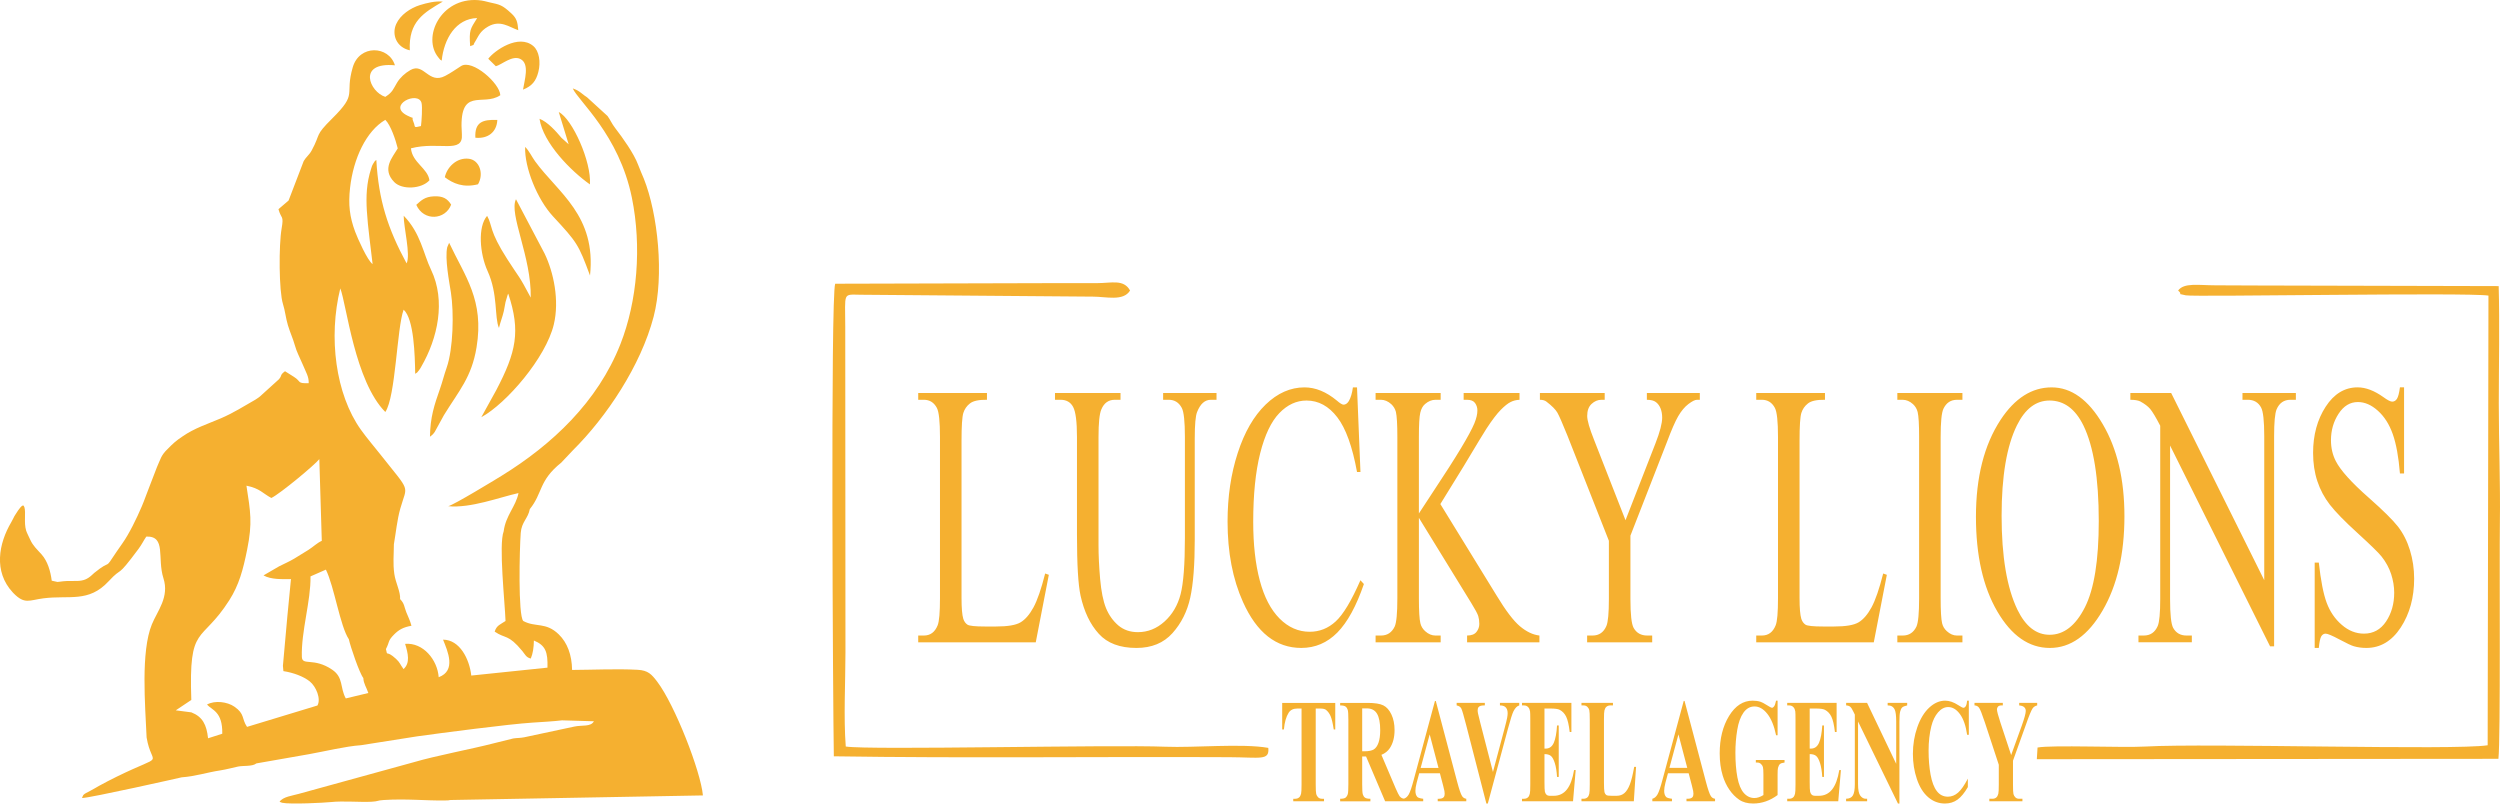
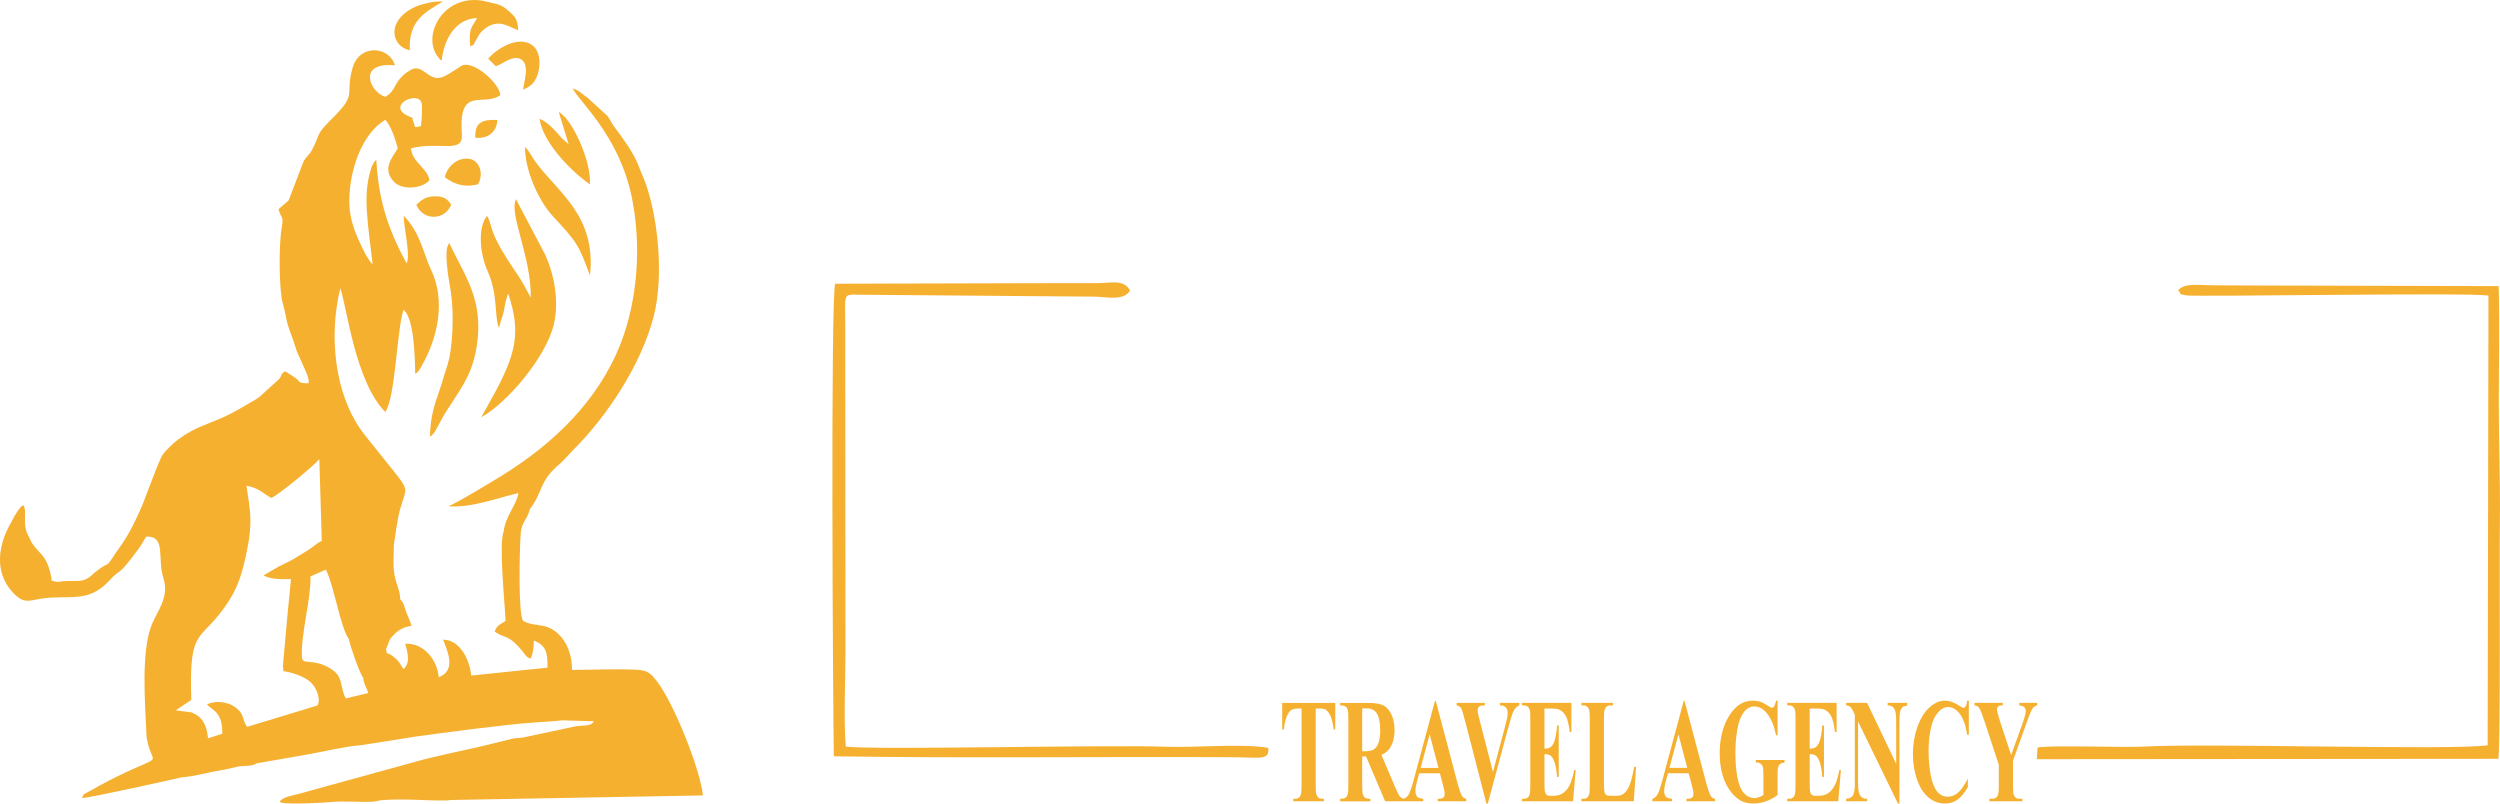
<svg xmlns="http://www.w3.org/2000/svg" xml:space="preserve" width="58.849mm" height="18.915mm" version="1.1" style="shape-rendering:geometricPrecision; text-rendering:geometricPrecision; image-rendering:optimizeQuality; fill-rule:evenodd; clip-rule:evenodd" viewBox="0 0 5854.7 1881.76">
  <defs>
    <style type="text/css">
   
    .fil0 {fill:#F5B030;fill-rule:nonzero}
   
  </style>
  </defs>
  <g id="Katman_x0020_1">
    <path class="fil0" d="M985.87 295.21c-19.09,4.96 -12.44,2.04 -17.49,-9.32 -7.65,-17.23 8.49,-3.87 -14.31,-15.14 -49.21,-24.34 25.59,-59.24 33.12,-29.68 2.4,9.43 0.15,43.72 -1.32,54.14zm127.37 27.3c29.31,3.03 50.16,-13.15 51.43,-41.6 -35.02,-1.48 -53.26,5.46 -51.43,41.6zm-138.36 157.16c17.42,39.41 68.28,35.42 81.66,-0.45 -8.82,-14.13 -19.34,-20.41 -40.29,-19.46 -21.67,0.97 -29.77,9.58 -41.37,19.91zm66.86 -64.62c19.3,14.64 43.2,25.24 77.72,16.51 14.47,-24.86 3.27,-56.81 -21.53,-59.79 -29.36,-3.53 -51.8,21.21 -56.19,43.28zm-82.01 -297.21c-3.38,-67.67 33.01,-88.3 77.29,-114.11 -17.62,-1.77 -37.68,3.25 -53.55,8.17 -22.08,6.83 -46.08,22.87 -55.7,44.58 -10.53,23.77 -0.25,54.08 31.96,61.36zm183.69 19.76l17.8 17.5c13.97,-3.6 38.33,-26.51 57.43,-16.98 22.53,11.23 9.48,50.11 6.2,71.79 20.93,-8.37 30.34,-19.84 35.89,-41.42 5.89,-22.93 2.05,-48.91 -11.82,-60.7 -34.42,-29.23 -90.96,10.6 -105.5,29.81zm188.31 200.25l-16.84 -15.1c-12.86,-15.37 -32.58,-37.48 -51.44,-44.6 8.6,56.88 73.89,122.64 118.09,153.69 3.86,-52.71 -41.14,-153.39 -72.97,-169.52l23.17 75.54zm50.02 307.4c15.08,-140.71 -74.92,-193.67 -128.55,-267.43 -8.03,-11.05 -13.68,-24.16 -23.36,-33.82 -1.86,48.51 28.53,123.04 65.12,162.54 56.65,61.13 59.58,65.25 86.78,138.7zm-347.33 -503.23c5.26,-51.46 33.24,-98.36 83.01,-99.74 -16.5,26.7 -18.87,27.33 -16.39,65.83 13.45,-5.86 3.44,2.35 12.61,-12.17 6.34,-10.02 10.04,-22.87 29.62,-33.92 28.36,-16.01 48.26,0.89 70.49,8.75 -1.67,-19.52 -3.68,-27.79 -16.21,-39.37 -22.34,-20.65 -27.06,-20.48 -51.79,-26.07 -5.2,-1.17 -14.61,-4.19 -26.17,-5.02 -87.85,-6.33 -131.38,87.61 -93.07,134.11 8.58,10.42 1.27,2.38 7.9,7.6zm-217.48 1354.98c3.6,16.96 25.03,79.92 33.97,90.85 0.37,12.86 7.27,21.75 11.72,35.06l-52.79 12.72c-14.13,-25.51 -4.85,-49.04 -32.05,-67.44 -43.15,-29.21 -69.82,-8.28 -70.86,-29.62 -1.85,-59.99 21.26,-131.39 20.25,-188.72l36.06 -15.84c19.74,40.28 33.18,132.25 53.7,162.99zm86.89 22.98c9.28,-17.85 3.72,-18.66 19.3,-34.28 10.75,-10.79 20.92,-16.76 40.46,-20.27 -3.66,-13.69 -7.61,-20.17 -12.18,-31.88 -5.23,-13.4 -3.95,-19.68 -14.43,-30.55 1.31,-16.84 -10.68,-38.29 -13.55,-59 -3.52,-25.45 -1.13,-43.6 -1.01,-69.36 4.78,-27.32 7.39,-56.6 15.11,-83.92 16.22,-57.37 26.01,-34.52 -46.95,-126.73 -15.9,-20.1 -30.88,-37.31 -45.47,-57.7 -59.19,-82.8 -76.55,-216.49 -48.19,-330.94 14.63,37.74 34.02,217.68 105.45,289.49 24.35,-35.8 26.9,-196.17 42.87,-239.62 24.3,21.79 26.41,107.16 27.1,150.19 6.83,-4.92 2.45,-0.48 8.65,-8.02 2.76,-3.34 3.57,-5.23 5.64,-8.81 38.33,-66.15 57.92,-153.99 22.84,-226.81 -18.31,-38 -23.91,-85.28 -64.07,-126.62 -0.21,26.31 16.66,92.28 6.78,111.65 -44.29,-81.9 -65.54,-147.93 -70.87,-242.26 -4.47,4.03 -1.69,-0.66 -7.33,8.75 -3.01,5.02 -3.37,7.23 -5.14,12.73 -10.49,32.46 -11.74,63.81 -9.73,97.51 2.41,40.09 9.05,84.81 13.47,124.87 -11.64,-7.39 -35.29,-60.7 -40.87,-75.75 -12.78,-34.51 -16.41,-63.04 -11.86,-103.2 7.73,-68.29 37.82,-132.76 82.52,-158.78 12.56,12.17 24.28,47.05 29.11,66.84 -12.06,20.82 -38.28,48.08 -8.21,78.86 18.29,18.7 64.02,16.33 82.39,-4.13 -3.73,-28.24 -40.29,-41.42 -43.26,-74.91 65.59,-17.13 122.7,14.11 119.26,-32.85 -8.47,-115.73 48.81,-63.12 90,-91.52 -0.89,-27.58 -65.35,-84.82 -91.75,-68.37 -13.24,8.26 -22.32,15.35 -37.58,23.28 -38.97,20.26 -49.38,-32.04 -81.12,-13.88 -12.94,7.4 -24.31,17.85 -31.38,29.63 -9.42,15.71 -10.17,22.11 -27.49,33.21 -36.38,-11.22 -66.99,-82.13 22.55,-73.92 -14.31,-46.27 -83.12,-49.21 -98.8,4.69 -19.53,67.14 12.94,59.31 -47.85,119.61 -42.56,42.2 -25.89,34.06 -48.63,75.69 -5.29,9.69 -13.43,15.43 -18.37,24.3l-35.42 92.41 -23.69 20.24c6.36,23.63 13.01,13.36 7.4,45.29 -6.74,38.29 -6.45,146.8 3.19,176.96 5.02,15.69 6.41,32.47 11.46,49.26 5.57,18.48 11.89,31.36 16.15,46.72 4.65,16.72 10.69,26.7 17.7,43.39 9.03,21.53 15.5,30.58 14.89,45.85 -28.06,1.01 -16.93,-3.82 -34.66,-14.85l-20.8 -13.13c-13.02,9.7 -5.83,9.15 -14.31,18.89l-44.65 40.47c-1.61,1.1 -5.06,3.71 -6.31,4.54l-4.43 2.89c-25.8,14.84 -52.18,31.37 -80.48,43.5 -31.2,13.36 -61.49,22.73 -90.02,42.52 -8.09,5.61 -11.49,7.77 -18.16,13.46 -8.24,7.02 -9,8.63 -16.53,15.84 -15.61,14.93 -16.54,23.72 -24.99,42.44l-17.91 46.47c-6.17,15.13 -10.66,29.28 -17.65,45.59 -11.94,27.95 -29.39,64.03 -45.5,86.69 -4.25,5.98 -8.32,11.64 -13.05,18.76 -32.18,48.49 -9.11,14.79 -52.82,50.32l-5.71 5.24c-10.43,9.44 -19.45,13.21 -34.82,13.56 -11.11,0.24 -20.97,-0.43 -32.18,0.73 -20.35,2.09 -6.17,2.63 -26.78,-1.37 -2.82,-21.99 -9.52,-45.54 -23.8,-61.55 -10.91,-12.24 -19.95,-19.94 -26.47,-34.28 -2.46,-5.39 -8.28,-16.86 -9.65,-21.44 -5.76,-19.2 -0.09,-41.97 -4.19,-55.25 -1.65,-0.62 -0.67,-15.26 -21.73,18.9 -3.87,6.26 -0.65,1.01 -3.81,6.98l-5.15 9.69c-29.39,49.92 -41.95,115.39 3.47,164.35 0.52,0.55 1.22,1.33 1.75,1.87 26.4,26.82 36.58,16.38 70.07,12.05 60.63,-7.82 105.74,10.75 152.58,-39.8 35.27,-38.06 15.23,-2.02 70.24,-76.08 8.04,-10.83 11.46,-19.01 18.21,-28.76 47.11,-1.48 24.96,50.38 40.08,97.63 14.17,44.24 -14.01,76.03 -27.08,107.99 -26.23,64.09 -15.68,189.08 -12.34,264.82 12.03,72.74 47.5,34.38 -69.83,91.79 -14.9,7.29 -27.26,13.81 -41.54,21.57 -7.34,3.99 -12.64,7.6 -20.4,11.52 -18.66,9.43 -15.97,8.92 -19.54,16.98 17.56,0.2 233.02,-48.23 233.46,-48.49 32.34,-2.29 58,-11.23 90.18,-16.18 14.58,-2.24 29.47,-6.42 41.65,-8.98 12.53,-2.63 33.88,0.27 43.07,-7.4 43.73,-7.6 80.76,-14.05 122.81,-21.53 37.83,-6.75 85.92,-18.59 122.2,-21.1l131.99 -20.8c55.51,-7.73 213.5,-28.53 270.03,-32.12 19.39,-1.23 50.6,-3.05 68.82,-5.31l74.65 2.18c-7.21,13.62 -27.58,8.41 -46,12.45l-117.08 25.03c-10.21,2 -15.84,1.25 -25.87,2.79l-45.1 11.2c-51.13,13.34 -135.78,29.06 -187.56,44.32l-270.42 74.44c-12.89,3.79 -36.56,6.42 -44.15,18.38l6.12 2.27c18.55,4.07 98.96,-0.03 114.11,-1.66 28.89,-3.11 68.82,0.68 95.35,-0.78 16.82,-0.92 11.51,-2.98 28.43,-4.04 53.71,-3.34 98.46,1.72 142.68,1.09 17.91,-0.25 3.98,-0.26 13.71,-1.09l591.04 -10.73c-5.17,-56.79 -66,-212.36 -106.96,-266.28 -13.27,-17.48 -21.49,-26.65 -46.16,-27.96 -48.94,-2.59 -103.77,0.1 -153.27,0.37 -0.56,-35.51 -11.2,-63.83 -31.21,-83.28 -30.59,-29.72 -54.01,-15.63 -83.18,-31.38 -12.24,-13.64 -8.76,-167.66 -5.85,-206.37 1.94,-25.84 17.08,-33.37 21.23,-55.63 30.66,-38.01 20.5,-66.39 73.6,-108.81l27.7 -29.34c77.7,-77.11 158.67,-197.61 188.65,-312.43 25.22,-96.61 9.79,-241 -22.8,-322.94 -4.39,-11.03 -8.76,-19.91 -13.66,-33.17 -9.52,-25.78 -35.62,-62.4 -53.44,-85.51 -8.47,-10.97 -11.14,-18.84 -17.97,-28.32l-48.07 -43.92c-3.79,-2.71 -1.24,-0.63 -6.53,-4.52 -4.51,-3.31 -5.08,-4.16 -8.01,-6.27 -6.94,-5 -8.84,-6.22 -18.86,-10.01 11.56,28.22 108.27,107.7 138.45,256.06 23.22,114.16 12.77,242.13 -26.85,342.79 -53.28,135.33 -159.78,235.26 -278.56,308.5 -17.13,10.56 -110.64,67.48 -124.7,71.1 52.7,5.03 119.19,-20.66 164.54,-30.78 -6.07,31.14 -30.05,52.51 -34.73,89.66 -12,30.41 2.99,167.51 4.35,209.92 -11.69,8.11 -20.77,9.75 -25.41,24.91 25.82,17.65 31.28,4.9 64.87,45.6 6.28,7.61 8.7,14.92 19.67,17.44 4.92,-11.63 6.99,-25.01 7.3,-42.22 27.69,11.55 32.72,27.18 31.81,63.53l-178.44 18.54c-4.28,-38.52 -26.9,-83.99 -66.13,-84.1 11.06,27.36 31.35,72.64 -10.17,87.97 -2.95,-40.88 -36.42,-81.74 -78.68,-78.13 6.9,22.39 12.38,44.81 -3.66,59.08 -8.29,-11.19 -8.02,-15.08 -17.63,-23.94 -24.87,-22.88 -19.19,-2.79 -23.62,-22.99zm-416.58 209c-3.41,-31.9 -12.82,-50.38 -39.05,-60.72l-36.54 -4.77 33.93 -22.68c0.56,-0.33 1.66,-0.95 2.45,-1.49 -6.3,-180.31 22.61,-129.4 89,-233.73 22.88,-35.96 32.25,-71.41 41.76,-118.49 12.76,-63.17 7.78,-88.4 -1.65,-149.68 31.52,6.18 38.66,18.46 58.32,28.78 20.56,-9.91 102.41,-77.98 112.35,-91.02l5.78 191.39c-11.05,4.85 -19.75,13.9 -31.61,21.39 -10.84,6.85 -21.27,13.32 -33.09,20.37 -12.17,7.25 -22.03,11.18 -35.32,17.96l-36.48 21.21c17.8,10.03 43.04,8.81 64.31,8.65l-8.57 88.52 -10.27 114.53 1.13 12.49c22.61,3.42 46.95,12.23 61.64,24.04 14.93,12 26.94,40.83 18.08,56.45l-164.9 50.08c-13.19,-19.69 -4.65,-30.18 -29.79,-47.48 -16.35,-11.25 -45.46,-15.19 -63.94,-4.78 11.5,13.19 36.72,15.97 35.75,68.31l-33.31 10.67zm519.67 -706.2l5.45 -4.45c2.65,-2.87 3.33,-3.19 5.84,-7.06l21.39 -38.99c35.13,-57.17 64.75,-88.37 76.4,-158.65 18.37,-110.76 -27.09,-166.33 -64.17,-245.08l-4.47 10.45c-5.85,26.67 4.72,80.84 8.66,106.2 7.23,46.46 5.56,131.63 -10.05,175.99 -6.13,17.44 -9.52,32.12 -15.39,48.88 -13.66,38.95 -22.89,66.49 -23.66,112.72zm236.02 -325.84c-29.7,-56.12 -24.57,-42.59 -55.12,-90.31 -43.36,-67.75 -33.96,-77.91 -47.04,-101.13 -22.31,25.55 -17.33,88.77 1.07,129.19 24.93,54.76 15.64,108.38 26.68,133.33 2.85,-12.68 8.51,-26.5 11.43,-39.71 1.4,-6.27 2.54,-13.36 3.9,-20.75l5.05 -17.2c0.29,-0.66 0.84,-1.83 1.37,-2.69 29.35,88.22 18.65,136.69 -28.11,226.03l-35.01 63.36c58.84,-32.14 151.2,-139.26 169.82,-217.21 13.45,-56.32 -0.41,-122.34 -21.64,-166.15l-66.96 -127.17c-17.16,34.35 36.51,135.67 34.54,230.41z" />
    <g id="_1629842936880">
      <path class="fil0" d="M3127.01 1646.11l0 62.21 -3.56 0c-2.19,-14.38 -4.6,-24.68 -7.23,-30.94 -2.66,-6.31 -6.31,-11.28 -10.93,-14.99 -2.59,-2.04 -7.1,-3.07 -13.57,-3.07l-10.46 0 0 177.95c0,11.88 0.38,19.29 1.14,22.25 0.78,2.95 2.31,5.56 4.54,7.75 2.26,2.26 5.33,3.36 9.22,3.36l4.53 0 0 5.92 -72.07 0 0 -5.92 4.57 0c3.97,0 7.16,-1.21 9.61,-3.58 1.74,-1.62 3.12,-4.35 4.14,-8.23 0.73,-2.73 1.11,-9.91 1.11,-21.55l0 -177.95 -10.03 0c-9.26,0 -15.98,3.29 -20.18,9.85 -5.89,9.15 -9.58,22.18 -11.14,39.16l-3.98 0 0 -62.21 124.29 0zm63.07 125.45l0 65c0,12.4 0.44,20.28 1.39,23.46 0.91,3.24 2.54,5.8 4.84,7.71 2.33,1.91 6.66,2.89 12.99,2.89l0 5.92 -70.81 0 0 -5.92c6.42,0 10.76,-0.97 13.02,-2.94 2.29,-1.98 3.89,-4.59 4.8,-7.71 0.94,-3.18 1.4,-11 1.4,-23.4l0 -150.5c0,-12.46 -0.47,-20.27 -1.4,-23.46 -0.91,-3.23 -2.54,-5.79 -4.84,-7.7 -2.33,-1.91 -6.66,-2.9 -12.98,-2.9l0 -5.9 64.34 0c16.73,0 28.96,1.91 36.72,5.79 7.76,3.82 14.11,10.94 19.01,21.38 4.89,10.36 7.34,22.52 7.34,36.48 0,16.98 -3.68,31.05 -11.03,42.18 -4.71,7.05 -11.28,12.33 -19.74,15.8l33.18 78.04c4.38,10.02 7.52,16.28 9.36,18.76 2.79,3.47 6.05,5.4 9.75,5.73l0 6.27 -43.58 0 -44.68 -104.98 -9.07 0zm0 -112.6l0 100.44 5.81 0c9.47,0 16.57,-1.45 21.27,-4.28 4.71,-2.9 8.4,-8.11 11.07,-15.58 2.69,-7.48 4.04,-17.27 4.04,-29.32 0,-17.49 -2.48,-30.41 -7.42,-38.75 -4.94,-8.34 -12.87,-12.52 -23.84,-12.52l-10.93 0zm181.96 151.88l-48.42 0 -6.02 22.48c-1.93,7.53 -2.87,13.79 -2.87,18.7 0,6.56 1.58,11.36 4.68,14.5 1.84,1.79 6.38,3.18 13.57,4.1l0 5.92 -45.98 0 0 -5.92c4.93,-1.26 9.05,-4.74 12.22,-10.36 3.2,-5.68 7.18,-17.38 11.84,-35.11l49.43 -183.57 1.95 0 49.89 188.68c4.77,18.06 8.67,29.49 11.72,34.17 2.33,3.58 5.57,5.62 9.82,6.19l0 5.92 -66.91 0 0 -5.92 2.76 0c5.36,0 9.16,-1.26 11.32,-3.82 1.49,-1.78 2.22,-4.47 2.22,-7.88 0,-2.08 -0.17,-4.23 -0.59,-6.43 -0.14,-0.97 -1.15,-5.33 -3.06,-12.92l-7.56 -28.73zm-3.26 -12.51l-20.64 -78.48 -21.13 78.48 41.77 0zm189.12 -152.22l0 5.9c-5,1.39 -9.49,5.86 -13.43,13.5 -2.86,5.67 -7.09,19.05 -12.77,40.14l-47.42 176.1 -3.37 0 -47.22 -183.34c-5.7,-22.19 -9.52,-35.22 -11.43,-39.04 -1.95,-3.88 -5.61,-6.32 -10.98,-7.36l0 -5.9 66.02 0 0 5.9 -2.23 0c-5.99,0 -10.1,1.28 -12.27,3.82 -1.56,1.69 -2.33,4.24 -2.33,7.59 0,2.09 0.24,4.52 0.82,7.36 0.54,2.78 2.4,10.31 5.52,22.59l29.5 114.46 27.17 -101.89c3.32,-12.51 5.37,-20.85 6.1,-25.08 0.78,-4.24 1.15,-7.82 1.15,-10.83 0,-3.41 -0.56,-6.43 -1.63,-9.09 -1.11,-2.61 -2.7,-4.63 -4.82,-6.03 -2.92,-1.91 -6.79,-2.9 -11.62,-2.9l0 -5.9 45.25 0zm59.05 13.2l0 93.85 2.76 0c8.79,0 15.17,-4.58 19.13,-13.74 3.95,-9.15 6.49,-22.63 7.56,-40.49l3.97 0 0 120.61 -3.97 0c-0.8,-13.14 -2.54,-23.93 -5.14,-32.26 -2.66,-8.4 -5.68,-14.02 -9.17,-16.92 -3.48,-2.89 -8.52,-4.34 -15.13,-4.34l0 64.77c0,12.69 0.31,20.38 0.97,23.22 0.63,2.85 1.84,5.16 3.63,6.96 1.77,1.8 4.63,2.72 8.56,2.72l8.29 0c12.91,0 23.29,-4.97 31.09,-14.88 7.8,-9.92 13.4,-25.03 16.78,-45.42l3.79 0 -6.24 73.16 -119.51 0 0 -5.92 4.56 0c4.02,0 7.25,-1.21 9.68,-3.58 1.79,-1.62 3.14,-4.35 4.09,-8.23 0.73,-2.73 1.1,-9.91 1.1,-21.55l0 -151.88c0,-10.5 -0.17,-16.92 -0.52,-19.36 -0.66,-3.99 -1.91,-7.06 -3.77,-9.21 -2.57,-3.17 -6.09,-4.81 -10.59,-4.81l-4.56 0 0 -5.9 115.72 0 0 68.12 -3.96 0c-1.95,-16.68 -4.75,-28.62 -8.29,-35.86 -3.55,-7.23 -8.57,-12.57 -15.07,-15.98 -3.8,-2.04 -10.91,-3.07 -21.34,-3.07l-14.42 0zm214.52 136.59l-5.23 80.63 -122.62 0 0 -5.92 4.57 0c4,0 7.23,-1.21 9.68,-3.58 1.78,-1.62 3.13,-4.35 4.07,-8.23 0.74,-2.73 1.11,-9.91 1.11,-21.55l0 -151.88c0,-11.89 -0.38,-19.29 -1.11,-22.25 -0.76,-2.96 -2.26,-5.57 -4.52,-7.77 -2.28,-2.26 -5.33,-3.36 -9.23,-3.36l-4.57 0 0 -5.9 73.74 0 0 5.9 -6.06 0c-3.99,0 -7.24,1.22 -9.71,3.59 -1.77,1.62 -3.17,4.34 -4.22,8.24 -0.73,2.72 -1.11,9.9 -1.11,21.55l0 147c0,11.76 0.42,19.29 1.21,22.54 0.81,3.23 2.42,5.62 4.78,7.24 1.71,0.98 5.81,1.5 12.29,1.5l11.49 0c7.31,0 13.4,-2.15 18.28,-6.43 4.87,-4.29 9.11,-11.06 12.67,-20.33 3.55,-9.26 6.93,-22.93 10.1,-41.01l4.4 0zm123.15 14.93l-48.43 0 -6.02 22.48c-1.91,7.53 -2.87,13.79 -2.87,18.7 0,6.56 1.58,11.36 4.68,14.5 1.84,1.79 6.38,3.18 13.58,4.1l0 5.92 -45.99 0 0 -5.92c4.94,-1.26 9.05,-4.74 12.22,-10.36 3.2,-5.68 7.18,-17.38 11.84,-35.11l49.43 -183.57 1.95 0 49.89 188.68c4.77,18.06 8.67,29.49 11.73,34.17 2.33,3.58 5.56,5.62 9.81,6.19l0 5.92 -66.91 0 0 -5.92 2.77 0c5.35,0 9.15,-1.26 11.31,-3.82 1.49,-1.78 2.23,-4.47 2.23,-7.88 0,-2.08 -0.18,-4.23 -0.6,-6.43 -0.14,-0.97 -1.14,-5.33 -3.05,-12.92l-7.56 -28.73zm-3.27 -12.51l-20.64 -78.48 -21.13 78.48 41.77 0zm211.56 -157.45l0 80.98 -3.56 0c-4.56,-22.01 -11.41,-38.74 -20.53,-50.22 -9.11,-11.47 -19.1,-17.2 -29.95,-17.2 -10.36,0 -18.96,4.8 -25.86,14.48 -6.88,9.68 -11.76,23.17 -14.61,40.44 -2.87,17.32 -4.3,35.05 -4.3,53.23 0,22.07 1.53,41.36 4.68,57.98 3.13,16.62 8.19,28.79 15.14,36.61 6.96,7.83 15.22,11.7 24.79,11.7 3.33,0 6.75,-0.58 10.24,-1.79 3.51,-1.16 7.09,-2.9 10.75,-5.16l0 -47.62c0,-9.2 -0.4,-15.17 -1.12,-17.89 -0.73,-2.67 -2.3,-5.15 -4.63,-7.29 -2.33,-2.21 -5.14,-3.31 -8.47,-3.31l-3.54 0 0 -5.9 67.25 0 0 5.9c-5.11,0.59 -8.69,1.74 -10.71,3.53 -1.99,1.8 -3.55,4.76 -4.64,8.92 -0.64,2.15 -0.94,7.53 -0.94,16.04l0 47.62c-8.84,6.56 -18.04,11.48 -27.57,14.83 -9.54,3.29 -19.47,4.98 -29.74,4.98 -13.09,0 -23.99,-2.95 -32.65,-8.92 -8.68,-5.9 -16.33,-13.73 -22.94,-23.41 -6.63,-9.66 -11.81,-20.55 -15.52,-32.66 -4.78,-15.58 -7.14,-33.09 -7.14,-52.38 0,-34.63 7.31,-63.82 21.93,-87.69 14.65,-23.88 33.08,-35.8 55.24,-35.8 6.9,0 13.07,0.87 18.59,2.67 2.99,0.93 7.84,3.47 14.55,7.7 6.69,4.24 10.64,6.32 11.88,6.32 1.91,0 3.69,-1.15 5.32,-3.47 1.63,-2.32 3.14,-6.73 4.48,-13.21l3.56 0zm75.16 18.42l0 93.85 2.75 0c8.81,0 15.19,-4.58 19.15,-13.74 3.93,-9.15 6.47,-22.63 7.56,-40.49l3.96 0 0 120.61 -3.96 0c-0.82,-13.14 -2.56,-23.93 -5.16,-32.26 -2.65,-8.4 -5.68,-14.02 -9.15,-16.92 -3.48,-2.89 -8.54,-4.34 -15.14,-4.34l0 64.77c0,12.69 0.31,20.38 0.97,23.22 0.63,2.85 1.84,5.16 3.61,6.96 1.79,1.8 4.65,2.72 8.58,2.72l8.28 0c12.91,0 23.29,-4.97 31.09,-14.88 7.79,-9.92 13.4,-25.03 16.77,-45.42l3.81 0 -6.24 73.16 -119.51 0 0 -5.92 4.56 0c4.01,0 7.24,-1.21 9.68,-3.58 1.77,-1.62 3.14,-4.35 4.08,-8.23 0.72,-2.73 1.11,-9.91 1.11,-21.55l0 -151.88c0,-10.5 -0.18,-16.92 -0.52,-19.36 -0.67,-3.99 -1.93,-7.06 -3.77,-9.21 -2.58,-3.17 -6.09,-4.81 -10.59,-4.81l-4.56 0 0 -5.9 115.72 0 0 68.12 -3.98 0c-1.95,-16.68 -4.73,-28.62 -8.28,-35.86 -3.54,-7.23 -8.57,-12.57 -15.08,-15.98 -3.78,-2.04 -10.89,-3.07 -21.34,-3.07l-14.41 0zm134.42 -13.2l68.19 142.72 0 -98.94c0,-13.95 -1.18,-23.34 -3.58,-28.26 -3.28,-6.67 -8.77,-9.85 -16.46,-9.62l0 -5.9 45.73 0 0 5.9c-5.84,1.28 -9.78,2.9 -11.78,4.86 -2,2.04 -3.56,5.27 -4.72,9.79 -1.11,4.52 -1.66,12.29 -1.66,23.23l0 191.86 -3.46 0 -93.46 -192.09 0 146.9c0,13.33 1.81,22.35 5.46,27.05 3.66,4.7 7.87,7 12.56,7l3.27 0 0 5.92 -49.29 0 0 -5.92c7.66,-0.11 12.95,-2.72 15.99,-7.86 2.98,-5.16 4.49,-13.86 4.49,-26.19l0 -162.96 -2.9 -5.95c-2.91,-6.27 -5.49,-10.38 -7.75,-12.35 -2.23,-1.97 -5.47,-3.06 -9.68,-3.3l0 -5.9 49.06 0zm238.25 -5.22l0 79.94 -3.96 0c-3,-20.96 -8.54,-37.07 -16.68,-48.24 -8.15,-11.19 -17.36,-16.75 -27.67,-16.75 -8.6,0 -16.5,4.11 -23.72,12.4 -7.16,8.29 -12.43,19.12 -15.76,32.5 -4.28,17.14 -6.42,36.2 -6.42,57.17 0,20.62 1.56,39.46 4.68,56.41 3.12,16.92 8.01,29.79 14.65,38.42 6.65,8.69 15.27,13.03 25.87,13.03 8.7,0 16.63,-3.19 23.88,-9.51 7.21,-6.36 14.83,-17.25 22.84,-32.77l0 19.8c-7.74,13.5 -15.82,23.3 -24.19,29.38 -8.4,6.08 -18.18,9.09 -29.39,9.09 -14.76,0 -27.85,-4.92 -39.27,-14.77 -11.45,-9.84 -20.3,-24.05 -26.48,-42.47 -6.25,-18.46 -9.33,-38.1 -9.33,-58.96 0,-21.97 3.44,-42.82 10.34,-62.51 6.88,-19.7 16.18,-34.99 27.91,-45.88 11.7,-10.83 24.14,-16.28 37.33,-16.28 9.71,0 19.95,3.53 30.74,10.55 6.26,4.12 10.24,6.14 11.91,6.14 2.19,0 4.07,-1.32 5.68,-4 1.58,-2.67 2.59,-6.89 3.09,-12.68l3.96 0zm160.1 5.22l0 5.9c-4.56,1.04 -8.05,3.24 -10.52,6.67 -3.36,4.75 -8.72,17.78 -16.08,39.04l-30.07 83.77 0 55.78c0,11.99 0.35,19.4 1.1,22.29 0.74,2.96 2.23,5.51 4.44,7.7 2.23,2.26 5.14,3.36 8.84,3.36l7.75 0 0 5.92 -77.49 0 0 -5.92 7.2 0c4.04,0 7.28,-1.21 9.64,-3.58 1.79,-1.62 3.14,-4.35 4.19,-8.23 0.73,-2.73 1.11,-9.91 1.11,-21.55l0 -46.28 -32.58 -99.06c-6.49,-19.58 -11.04,-31.05 -13.68,-34.52 -2.66,-3.48 -6.21,-5.27 -10.64,-5.39l0 -5.9 66.33 0 0 5.9 -2.96 0c-4,0 -6.81,0.98 -8.42,2.95 -1.61,1.91 -2.4,4 -2.4,6.21 0,4.1 2.71,14.53 8.17,31.16l25.11 76 24.95 -69.16c6.16,-17.2 9.26,-28.62 9.26,-34.24 0,-3.12 -0.87,-5.68 -2.66,-7.76 -2.29,-2.85 -6.53,-4.57 -12.73,-5.15l0 -5.9 42.12 0z" />
      <g>
        <path class="fil0" d="M5188.8 668.18c-40.64,-0.04 -73.77,-6.69 -87.9,12.15 14.14,12.66 -7.87,5.11 17.94,11.29 17.41,4.18 659.76,-7.2 708.82,0.62l-1.85 1053.06c-78.13,12.35 -654.64,-5.23 -801.55,2.99 -55.4,3.1 -216.61,-4.05 -252.57,2.3l-1.68 27.34 1080.99 -0.88c5.33,-48.62 2.04,-457.22 3.42,-552.91 1.32,-92.2 -2.62,-186.58 -2.56,-279.4 0.06,-89.65 2.21,-185.95 -0.26,-274.73l-568.01 -1.43c-31.59,-0.12 -63.21,-0.37 -94.79,-0.4z" />
        <path class="fil0" d="M1980.66 1748.25c-5.21,-69.26 -0.77,-149.16 -0.7,-219.79l-0.48 -763.32c-0.06,-81.51 -6.71,-75.43 35.87,-74.91l544.28 4.43c30.39,-0.06 71.13,11.59 86.84,-14.33 -15.01,-27.12 -43.58,-17.26 -76.91,-17.3 -29.93,-0.05 -59.86,-0.02 -89.8,-0.02l-523.84 1.42c-11.02,29.34 -5.28,992.3 -3.19,1106.72 308.11,4.76 618,0.52 926.16,2.08 73.41,0.38 94.24,8.48 91.32,-21.81 -61.73,-10.88 -174.05,0.06 -240.85,-2.69 -127.08,-5.22 -692.71,8.31 -748.71,-0.49z" />
      </g>
-       <path class="fil0" d="M2447.63 1343.04l8.6 3.08 -30.6 158.05 -275.29 0 0 -15.84 13.32 0c15.04,0 25.77,-7.94 32.2,-23.93 3.67,-9.1 5.46,-30.23 5.46,-63.25l0 -377.76c0,-36.4 -2.42,-59.13 -7.34,-68.24 -6.79,-12.62 -16.9,-18.93 -30.32,-18.93l-13.32 0 0 -15.86 160.99 0 0 15.86c-18.87,-0.29 -32.1,2.5 -39.79,8.51 -7.6,5.87 -12.79,13.5 -15.56,22.45 -2.78,9.1 -4.2,30.83 -4.2,65.01l0 368.07c0,23.93 1.42,40.2 4.2,49.17 2.06,6.16 5.36,10.57 9.74,13.5 4.3,2.79 17.99,4.25 40.97,4.25l25.93 0c27.38,0 46.52,-3.22 57.52,-9.83 10.99,-6.6 21.1,-18.35 30.22,-35.07 9.04,-16.73 18.16,-43.15 27.28,-79.25zm276.28 -406.81l0 -15.86 125.03 0 0 15.86 -13.33 0c-13.95,0 -24.69,9.54 -32.19,28.76 -3.66,8.95 -5.46,29.5 -5.46,61.93l0 236.58c0,58.55 -3.47,103.89 -10.55,136.19 -7.07,32.28 -21.02,60.03 -41.69,83.07 -20.65,23.04 -48.73,34.63 -84.32,34.63 -38.73,0 -68.16,-11 -88.19,-33.17 -20.13,-22.01 -34.33,-51.8 -42.65,-89.08 -5.63,-25.54 -8.43,-73.38 -8.43,-143.68l0 -228.06c0,-35.8 -3.02,-59.28 -9.02,-70.45 -6,-11.14 -15.75,-16.72 -29.15,-16.72l-13.33 0 0 -15.86 153.48 0 0 15.86 -13.6 0c-14.65,0 -25.13,7.63 -31.4,22.75 -4.38,10.27 -6.53,31.84 -6.53,64.42l0 254.34c0,22.59 1.25,48.57 3.77,77.93 2.58,29.21 7.15,51.95 13.76,68.39 6.72,16.29 16.29,29.8 28.72,40.5 12.52,10.58 27.82,15.85 45.96,15.85 23.26,0 44.1,-8.36 62.43,-24.94 18.34,-16.58 30.86,-38.02 37.58,-63.84 6.71,-25.98 10.1,-70 10.1,-131.94l0 -236.28c0,-36.4 -2.42,-59.13 -7.34,-68.24 -6.78,-12.62 -16.9,-18.93 -30.3,-18.93l-13.33 0zm454.07 -29.05l8.05 198.11 -8.05 0c-10.82,-59.28 -26.19,-102.13 -46.23,-128.12 -20.04,-26.12 -44.01,-39.18 -72.09,-39.18 -23.45,0 -44.73,9.83 -63.68,29.5 -18.95,19.67 -33.9,50.92 -44.82,94.07 -10.8,43 -16.28,96.56 -16.28,160.55 0,52.84 5.09,98.61 15.39,137.36 10.28,38.75 25.76,68.4 46.33,89.08 20.65,20.7 44.18,30.97 70.56,30.97 22.99,0 43.3,-8.07 60.83,-24.21 17.62,-16.14 36.94,-48.29 57.96,-96.42l8.13 8.81c-17.79,51.8 -38.55,89.66 -62.25,113.73 -23.7,23.92 -51.87,35.95 -84.42,35.95 -58.77,0 -104.29,-35.8 -136.47,-107.57 -24.08,-53.42 -36.14,-116.23 -36.14,-188.44 0,-58.26 7.95,-111.83 23.8,-160.55 15.83,-48.88 37.65,-86.59 65.37,-113.43 27.83,-26.87 58.15,-40.21 91.05,-40.21 25.58,0 50.8,10.27 75.76,30.96 7.24,6.31 12.52,9.54 15.65,9.54 4.65,0 8.76,-2.79 12.25,-8.23 4.57,-7.77 7.79,-18.48 9.67,-32.27l9.65 0zm195.15 273.25l131.31 213.54c21.55,35.67 39.88,59.88 55.09,72.63 15.21,12.78 30.41,19.97 45.61,21.74l0 15.84 -169.39 0 0 -15.84c10.2,0 17.45,-2.8 21.91,-8.38 4.48,-5.57 6.72,-11.88 6.72,-18.78 0,-6.89 -0.9,-13.05 -2.52,-18.49 -1.7,-5.42 -7.15,-15.71 -16.36,-30.52l-122.63 -199.45 0 188.45c0,29.49 1.17,49.02 3.48,58.4 1.7,7.2 5.47,13.36 11.1,18.49 7.6,6.9 15.65,10.29 24.15,10.29l12.26 0 0 15.84 -152.4 0 0 -15.84 12.6 0c14.76,0 25.4,-7.04 32.11,-20.99 4.21,-9.25 6.26,-31.26 6.26,-66.19l0 -377.76c0,-29.5 -1.15,-49.17 -3.4,-58.85 -1.78,-6.9 -5.37,-12.91 -10.82,-18.06 -7.68,-6.89 -15.73,-10.27 -24.15,-10.27l-12.6 0 0 -15.86 152.4 0 0 15.86 -12.26 0c-8.32,0 -16.36,3.22 -24.15,9.83 -5.46,4.55 -9.3,11.45 -11.36,20.69 -2.15,9.1 -3.22,28.04 -3.22,56.65l0 179.04c3.48,-5.57 15.48,-23.78 35.87,-54.74 51.87,-78.08 83.26,-130.18 94.08,-156.3 4.74,-11.59 7.06,-21.58 7.06,-30.22 0,-6.61 -1.87,-12.33 -5.54,-17.47 -3.67,-4.98 -9.85,-7.48 -18.6,-7.48l-8.05 0 0 -15.86 130.85 0 0 15.86c-7.7,0.3 -14.67,2.05 -20.93,5.28 -6.36,3.08 -14.05,9.25 -23.07,18.35 -9.13,9.25 -20.31,23.92 -33.55,44.17 -3.85,5.72 -21.65,35.08 -53.4,88.05l-54.47 88.34zm483.61 -260.06l124.05 0 0 15.86 -6.8 0c-4.57,0 -11.17,3.37 -19.95,9.97 -8.75,6.62 -16.62,16.16 -23.88,28.48 -7.15,12.32 -15.92,32.58 -26.37,60.47l-85.52 219.26 0 148.51c0,35.95 2.52,58.41 7.42,67.35 6.72,12.04 17.35,18.07 31.85,18.07l11.72 0 0 15.84 -152.39 0 0 -15.84 12.77 0c15.21,0 25.94,-7.49 32.38,-22.46 3.85,-9.24 5.8,-30.23 5.8,-62.95l0 -136.49 -97.3 -246.84c-11.53,-28.46 -19.33,-46.37 -23.44,-53.41 -4.12,-7.18 -12.59,-15.71 -25.57,-25.68 -3.49,-2.8 -8.5,-4.26 -15.22,-4.26l0 -15.86 151.7 0 0 15.86 -7.87 0c-8.23,0 -15.83,3.22 -22.71,9.54 -6.89,6.31 -10.39,15.71 -10.39,28.32 0,10.43 5.37,29.06 16.12,56.06l73.6 188.14 70.13 -179.92c10.55,-27.01 15.73,-47.11 15.73,-60.31 0,-8.08 -1.25,-15.28 -3.76,-21.58 -2.6,-6.32 -6.17,-11.3 -10.9,-14.83 -4.75,-3.66 -11.8,-5.42 -21.19,-5.42l0 -15.86zm553.44 422.67l8.58 3.08 -30.58 158.05 -275.29 0 0 -15.84 13.32 0c15.02,0 25.76,-7.94 32.19,-23.93 3.68,-9.1 5.46,-30.23 5.46,-63.25l0 -377.76c0,-36.4 -2.43,-59.13 -7.33,-68.24 -6.79,-12.62 -16.9,-18.93 -30.32,-18.93l-13.32 0 0 -15.86 160.99 0 0 15.86c-18.87,-0.29 -32.11,2.5 -39.79,8.51 -7.6,5.87 -12.8,13.5 -15.57,22.45 -2.78,9.1 -4.2,30.83 -4.2,65.01l0 368.07c0,23.93 1.42,40.2 4.2,49.17 2.05,6.16 5.36,10.57 9.75,13.5 4.29,2.79 17.98,4.25 40.97,4.25l25.93 0c27.37,0 46.52,-3.22 57.5,-9.83 11.01,-6.6 21.12,-18.35 30.24,-35.07 9.02,-16.73 18.16,-43.15 27.28,-79.25zm185.59 145.3l0 15.84 -152.42 0 0 -15.84 12.62 0c14.75,0 25.4,-7.04 32.1,-20.99 4.2,-9.25 6.27,-31.26 6.27,-66.19l0 -377.76c0,-29.5 -1.17,-49.01 -3.4,-58.41 -1.79,-7.18 -5.37,-13.35 -10.82,-18.49 -7.69,-6.89 -15.74,-10.27 -24.15,-10.27l-12.62 0 0 -15.86 152.42 0 0 15.86 -12.8 0c-14.48,0 -25.04,7.04 -31.67,20.99 -4.38,9.23 -6.53,31.26 -6.53,66.18l0 377.76c0,29.49 1.17,49.02 3.4,58.4 1.7,7.2 5.36,13.36 11,18.49 7.51,6.9 15.39,10.29 23.79,10.29l12.8 0zm208.92 -581.16c46.05,0 86.05,28.76 119.75,86.27 33.82,57.53 50.72,129.3 50.72,215.46 0,88.63 -16.99,162.16 -51.07,220.72 -33.98,58.55 -75.22,87.76 -123.6,87.76 -48.83,0 -89.9,-28.62 -123.16,-85.71 -33.28,-57.09 -49.9,-130.9 -49.9,-221.6 0,-92.59 19.22,-168.18 57.59,-226.74 33.36,-50.78 73.25,-76.16 119.67,-76.16zm-5 30.81c-31.67,0 -57.16,19.37 -76.3,58.12 -23.88,48.28 -35.87,118.88 -35.87,211.91 0,95.24 12.35,168.62 37.13,219.98 19.05,39.04 44.09,58.56 75.3,58.56 33.37,0 60.83,-21.43 82.55,-64.14 21.74,-42.85 32.56,-110.21 32.56,-202.37 0,-99.93 -12,-174.49 -35.86,-223.52 -19.15,-39.03 -45.62,-58.55 -79.51,-58.55zm189.33 -17.62l95.62 0 217.95 438.37 0 -337.1c0,-35.96 -2.5,-58.42 -7.41,-67.37 -6.54,-12.04 -16.91,-18.05 -31.04,-18.05l-12.53 0 0 -15.86 125.04 0 0 15.86 -12.7 0c-15.29,0 -26.03,7.48 -32.47,22.45 -3.84,9.25 -5.8,30.22 -5.8,62.96l0 491.92 -9.49 0 -234.15 -470.2 0 359.55c0,35.95 2.42,58.41 7.15,67.35 6.72,12.04 17.09,18.07 31.13,18.07l12.69 0 0 15.84 -125.02 0 0 -15.84 12.52 0c15.38,0 26.2,-7.49 32.65,-22.46 3.84,-9.24 5.8,-30.23 5.8,-62.95l0 -405.93c-10.28,-19.82 -18.15,-32.87 -23.42,-39.18 -5.37,-6.32 -13.15,-12.19 -23.43,-17.77 -5.11,-2.49 -12.8,-3.81 -23.09,-3.81l0 -15.86zm641.02 -13.19l0 201.64 -9.66 0c-3.14,-38.75 -8.77,-69.57 -16.9,-92.46 -8.15,-22.9 -19.77,-41.09 -34.89,-54.59 -15.02,-13.5 -30.58,-20.26 -46.69,-20.26 -18.24,0 -33.27,9.09 -45.16,27.3 -11.91,18.19 -17.89,39.04 -17.89,62.22 0,17.76 3.75,34.04 11.26,48.72 10.91,21.44 36.67,50.2 77.46,86.01 33.26,29.36 55.98,51.81 68.15,67.36 12.16,15.71 21.56,34.05 28.08,55.33 6.53,21.27 9.84,43.44 9.84,66.76 0,44.17 -10.47,82.19 -31.3,114.18 -20.92,31.99 -47.86,47.99 -80.67,47.99 -10.39,0 -20.04,-1.32 -29.16,-3.96 -5.46,-1.46 -16.63,-6.76 -33.73,-15.85 -16.98,-9.1 -27.81,-13.65 -32.37,-13.65 -4.39,0 -7.88,2.2 -10.38,6.46 -2.51,4.41 -4.38,13.34 -5.64,27l-9.66 0 0 -199.89 9.66 0c4.57,41.83 10.65,73.23 18.34,93.92 7.7,20.84 19.5,38.16 35.33,51.8 15.84,13.8 33.19,20.7 52.06,20.7 21.83,0 39.18,-9.54 51.78,-28.47 12.7,-19.08 19.05,-41.54 19.05,-67.36 0,-14.39 -2.41,-28.92 -7.15,-43.58 -4.83,-14.67 -12.25,-28.33 -22.35,-41.1 -6.79,-8.66 -25.5,-26.86 -55.99,-54.74 -30.5,-27.74 -52.23,-50.05 -65.12,-66.64 -12.87,-16.58 -22.72,-35.08 -29.33,-55.04 -6.71,-20.1 -10.02,-42.26 -10.02,-66.32 0,-41.83 9.85,-77.94 29.43,-108.16 19.59,-30.24 44.62,-45.35 74.86,-45.35 18.97,0 38.98,7.63 60.18,22.73 9.85,7.19 16.74,10.72 20.75,10.72 4.57,0 8.33,-2.2 11.17,-6.61 2.88,-4.55 5.2,-13.35 6.99,-26.85l9.66 0z" />
    </g>
  </g>
</svg>